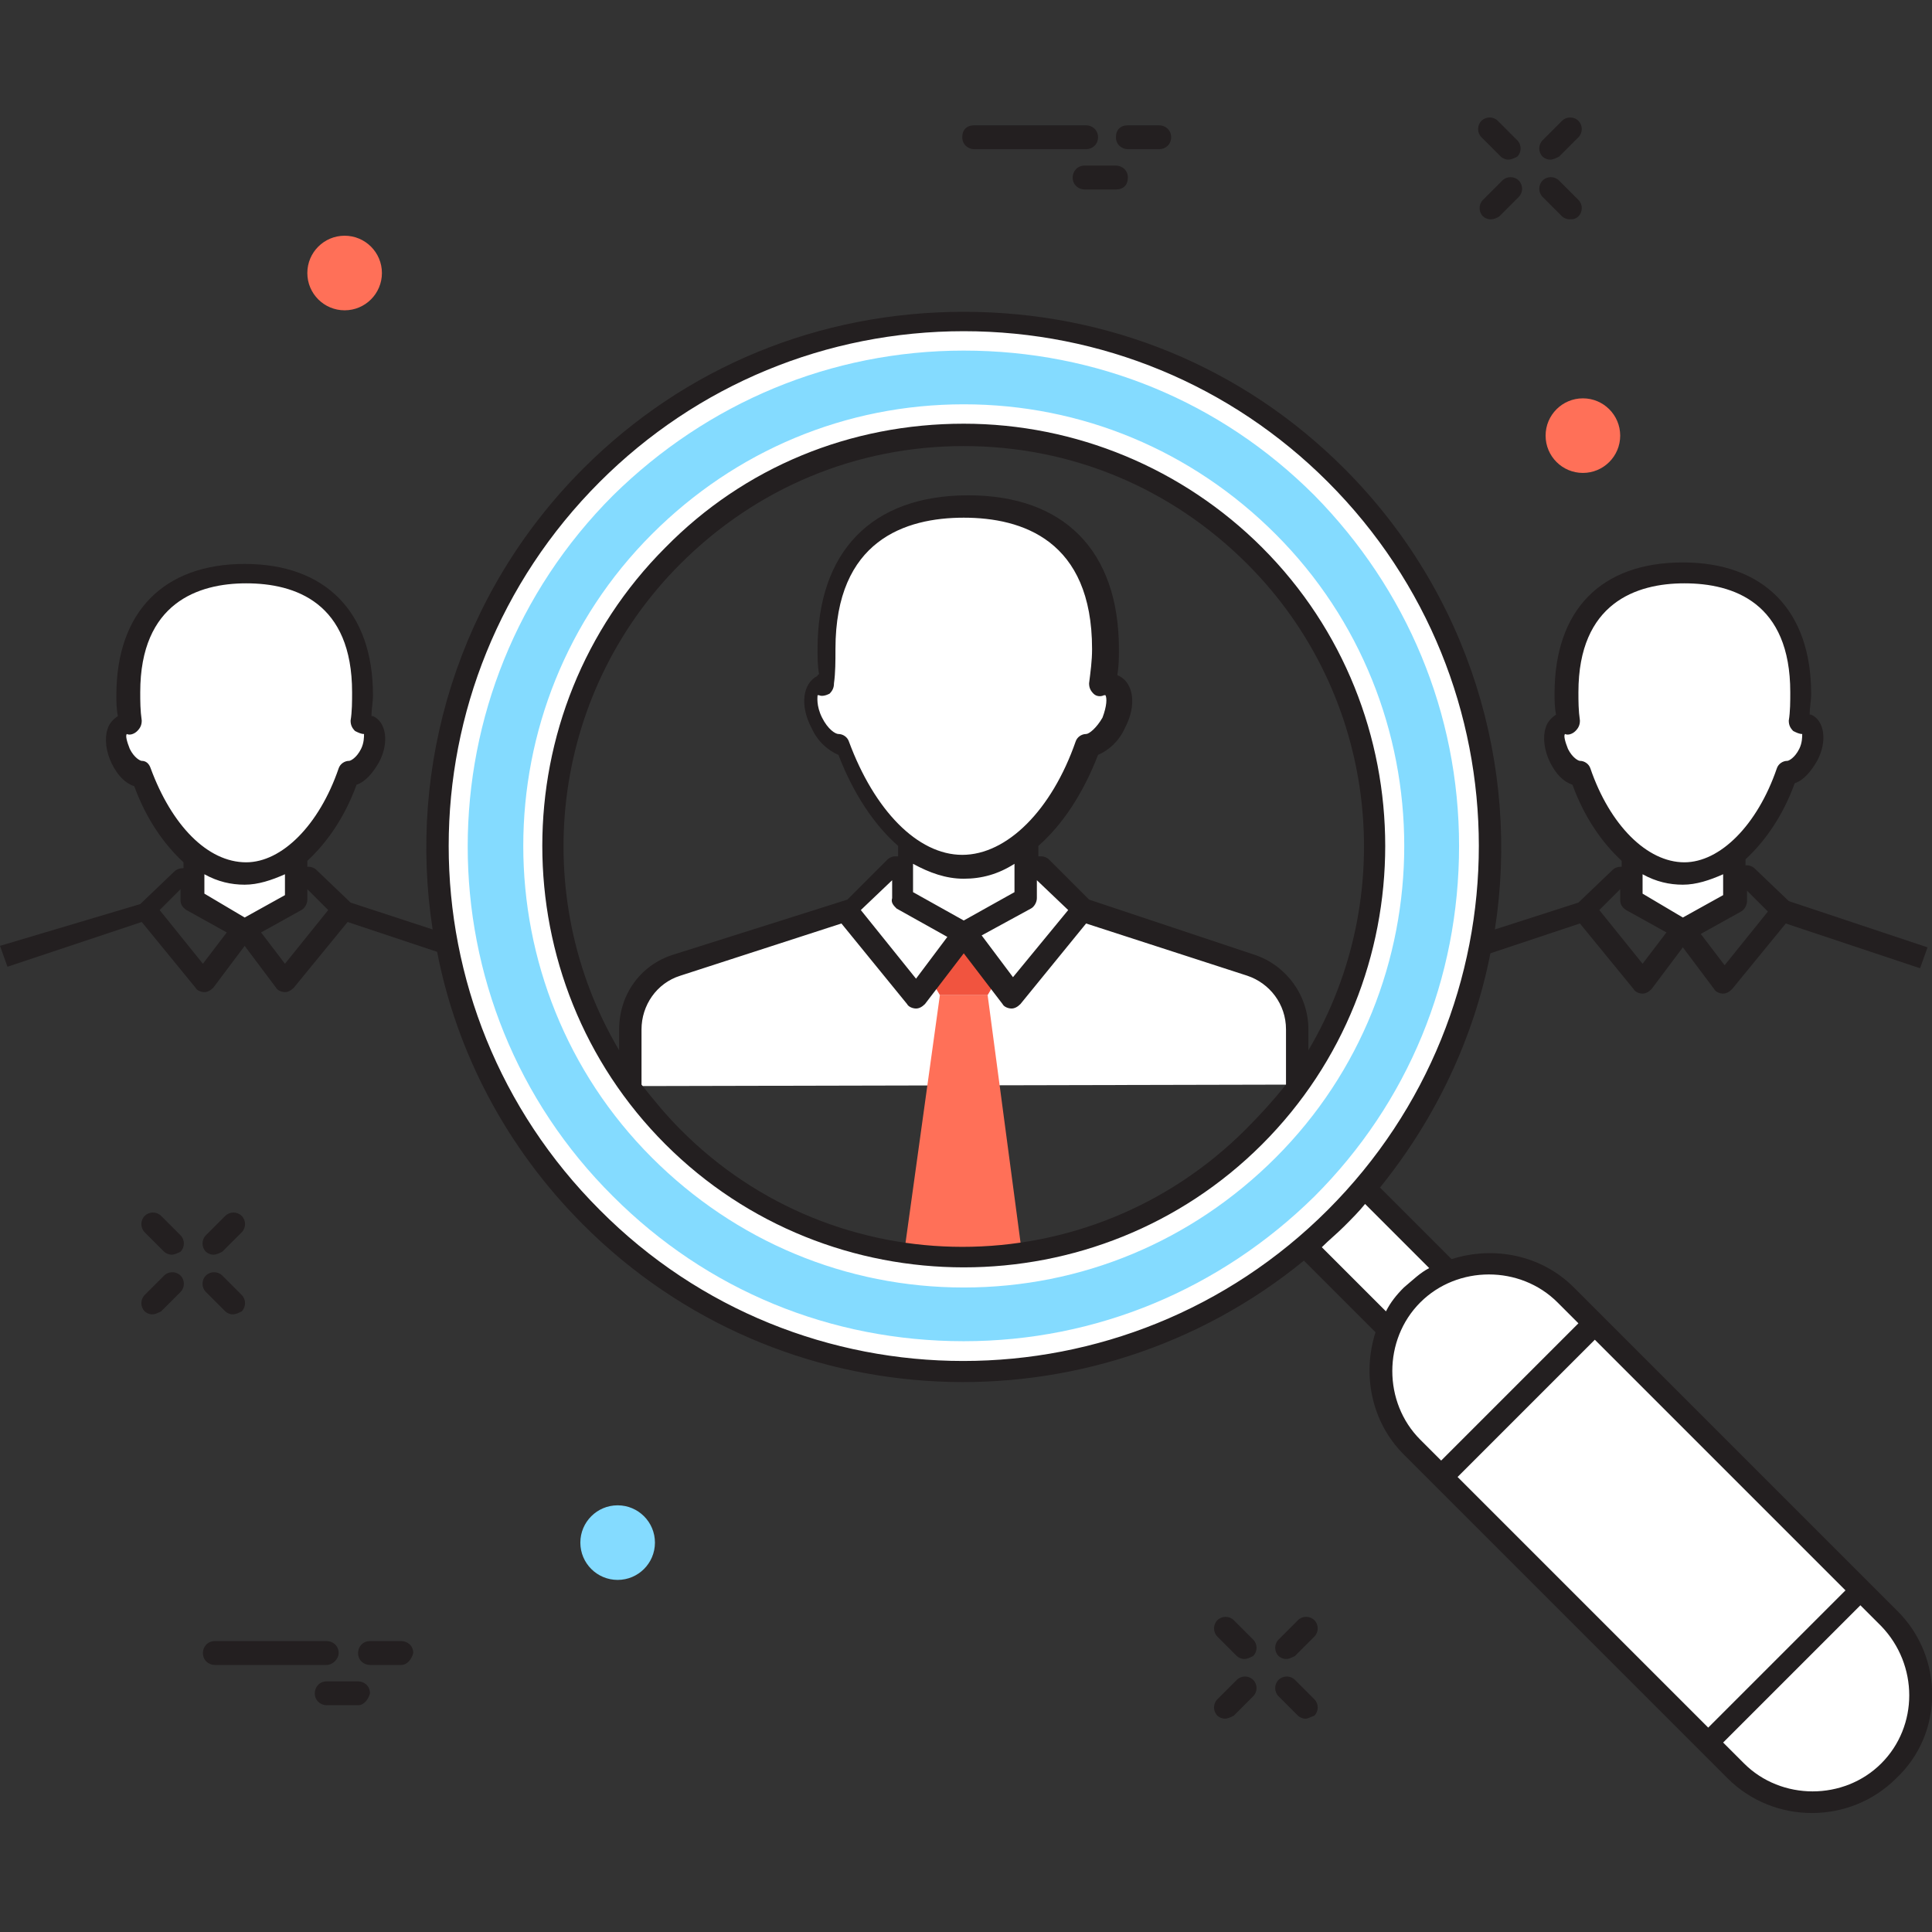
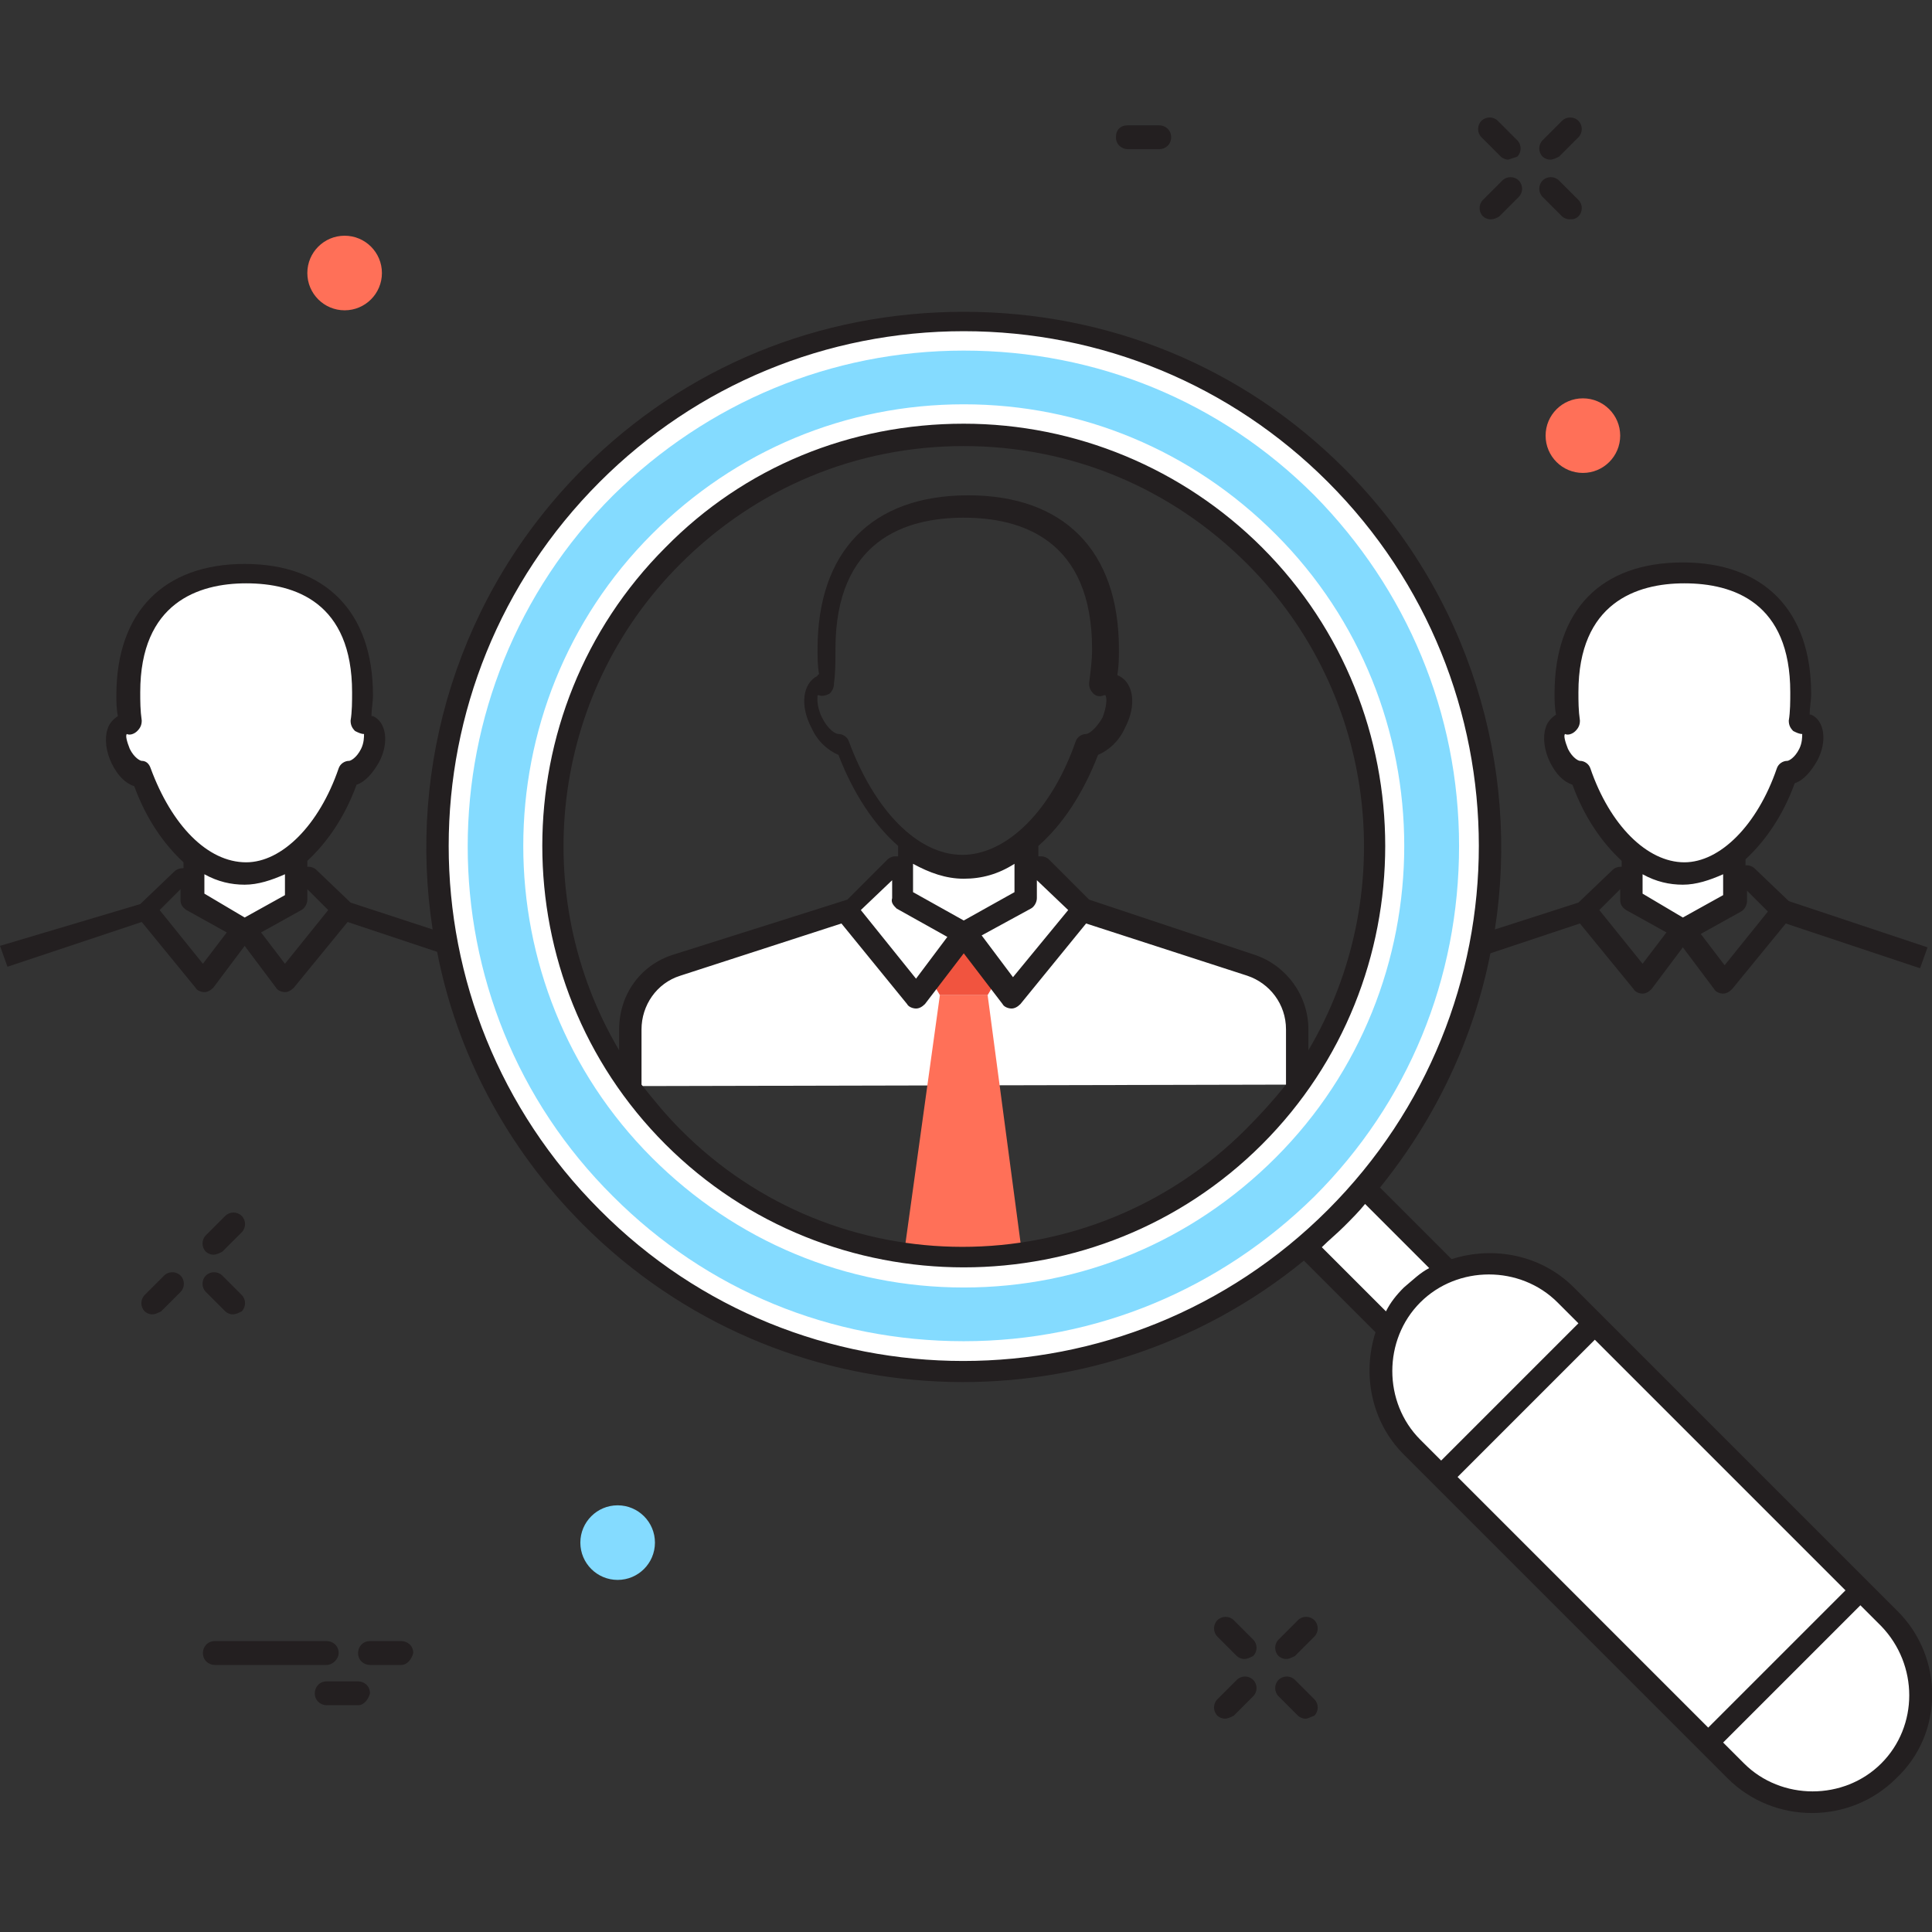
<svg xmlns="http://www.w3.org/2000/svg" version="1.1" id="Layer_1" x="0px" y="0px" viewBox="0 0 129.5 129.5" enable-background="new 0 0 129.5 129.5" xml:space="preserve">
  <rect x="0" y="0" width="129.5" height="129.5" fill="#333333" stroke="none" />
  <g>
    <g>
      <g>
        <path fill="#231F20" d="M103.9,10.7c-0.2,0-0.4-0.1-0.5-0.2c-0.3-0.3-0.3-0.8,0-1.1l1.3-1.3c0.3-0.3,0.8-0.3,1.1,0     c0.3,0.3,0.3,0.8,0,1.1l-1.3,1.3C104.3,10.6,104.1,10.7,103.9,10.7z" />
      </g>
      <g>
        <path fill="#231F20" d="M99.9,14.7c-0.2,0-0.4-0.1-0.5-0.2c-0.3-0.3-0.3-0.8,0-1.1l1.3-1.3c0.3-0.3,0.8-0.3,1.1,0     c0.3,0.3,0.3,0.8,0,1.1l-1.3,1.3C100.2,14.7,100,14.7,99.9,14.7z" />
      </g>
      <g>
        <path fill="#231F20" d="M105.2,14.7c-0.2,0-0.4-0.1-0.5-0.2l-1.3-1.3c-0.3-0.3-0.3-0.8,0-1.1c0.3-0.3,0.8-0.3,1.1,0l1.3,1.3     c0.3,0.3,0.3,0.8,0,1.1C105.6,14.7,105.4,14.7,105.2,14.7z" />
      </g>
      <g>
-         <path fill="#231F20" d="M101.1,10.7c-0.2,0-0.4-0.1-0.5-0.2l-1.3-1.3c-0.3-0.3-0.3-0.8,0-1.1c0.3-0.3,0.8-0.3,1.1,0l1.3,1.3     c0.3,0.3,0.3,0.8,0,1.1C101.5,10.6,101.3,10.7,101.1,10.7z" />
+         <path fill="#231F20" d="M101.1,10.7c-0.2,0-0.4-0.1-0.5-0.2l-1.3-1.3c-0.3-0.3-0.3-0.8,0-1.1c0.3-0.3,0.8-0.3,1.1,0l1.3,1.3     c0.3,0.3,0.3,0.8,0,1.1z" />
      </g>
      <g>
        <path fill="#231F20" d="M14.3,84.1c-0.2,0-0.4-0.1-0.5-0.2c-0.3-0.3-0.3-0.8,0-1.1l1.3-1.3c0.3-0.3,0.8-0.3,1.1,0     c0.3,0.3,0.3,0.8,0,1.1l-1.3,1.3C14.7,84,14.5,84.1,14.3,84.1z" />
      </g>
      <g>
        <path fill="#231F20" d="M10.2,88.1c-0.2,0-0.4-0.1-0.5-0.2c-0.3-0.3-0.3-0.8,0-1.1l1.3-1.3c0.3-0.3,0.8-0.3,1.1,0     c0.3,0.3,0.3,0.8,0,1.1l-1.3,1.3C10.6,88,10.4,88.1,10.2,88.1z" />
      </g>
      <g>
        <path fill="#231F20" d="M15.6,88.1c-0.2,0-0.4-0.1-0.5-0.2l-1.3-1.3c-0.3-0.3-0.3-0.8,0-1.1c0.3-0.3,0.8-0.3,1.1,0l1.3,1.3     c0.3,0.3,0.3,0.8,0,1.1C16,88,15.8,88.1,15.6,88.1z" />
      </g>
      <g>
-         <path fill="#231F20" d="M11.5,84.1c-0.2,0-0.4-0.1-0.5-0.2l-1.3-1.3c-0.3-0.3-0.3-0.8,0-1.1c0.3-0.3,0.8-0.3,1.1,0l1.3,1.3     c0.3,0.3,0.3,0.8,0,1.1C11.9,84,11.7,84.1,11.5,84.1z" />
-       </g>
+         </g>
      <g>
        <path fill="#231F20" d="M86.2,111.2c-0.2,0-0.4-0.1-0.5-0.2c-0.3-0.3-0.3-0.8,0-1.1l1.3-1.3c0.3-0.3,0.8-0.3,1.1,0     c0.3,0.3,0.3,0.8,0,1.1l-1.3,1.3C86.6,111.1,86.4,111.2,86.2,111.2z" />
      </g>
      <g>
        <path fill="#231F20" d="M82.1,115.2c-0.2,0-0.4-0.1-0.5-0.2c-0.3-0.3-0.3-0.8,0-1.1l1.3-1.3c0.3-0.3,0.8-0.3,1.1,0     c0.3,0.3,0.3,0.8,0,1.1l-1.3,1.3C82.5,115.1,82.3,115.2,82.1,115.2z" />
      </g>
      <g>
        <path fill="#231F20" d="M87.5,115.2c-0.2,0-0.4-0.1-0.5-0.2l-1.3-1.3c-0.3-0.3-0.3-0.8,0-1.1c0.3-0.3,0.8-0.3,1.1,0l1.3,1.3     c0.3,0.3,0.3,0.8,0,1.1C87.8,115.1,87.7,115.2,87.5,115.2z" />
      </g>
      <g>
        <path fill="#231F20" d="M83.4,111.2c-0.2,0-0.4-0.1-0.5-0.2l-1.3-1.3c-0.3-0.3-0.3-0.8,0-1.1c0.3-0.3,0.8-0.3,1.1,0l1.3,1.3     c0.3,0.3,0.3,0.8,0,1.1C83.8,111.1,83.6,111.2,83.4,111.2z" />
      </g>
      <circle fill="#FF7058" cx="23.1" cy="18.3" r="2.5" />
      <circle fill="#FF7058" cx="106.1" cy="29.2" r="2.5" />
      <circle fill="#84DBFF" cx="41.4" cy="103.4" r="2.5" />
      <g>
        <path fill="#231F20" d="M21.9,111.6h-7.5c-0.4,0-0.8-0.3-0.8-0.8c0-0.4,0.3-0.8,0.8-0.8h7.5c0.4,0,0.8,0.3,0.8,0.8     C22.7,111.2,22.3,111.6,21.9,111.6z" />
      </g>
      <g>
        <path fill="#231F20" d="M26.9,111.6h-2.1c-0.4,0-0.8-0.3-0.8-0.8c0-0.4,0.3-0.8,0.8-0.8h2.1c0.4,0,0.8,0.3,0.8,0.8     C27.6,111.2,27.3,111.6,26.9,111.6z" />
      </g>
      <g>
        <path fill="#231F20" d="M24,114.3h-2.1c-0.4,0-0.8-0.3-0.8-0.8c0-0.4,0.3-0.8,0.8-0.8H24c0.4,0,0.8,0.3,0.8,0.8     C24.7,113.9,24.4,114.3,24,114.3z" />
      </g>
      <g>
-         <path fill="#231F20" d="M72.8,10h-7.5c-0.4,0-0.8-0.3-0.8-0.8s0.3-0.8,0.8-0.8h7.5c0.4,0,0.8,0.3,0.8,0.8S73.2,10,72.8,10z" />
-       </g>
+         </g>
      <g>
        <path fill="#231F20" d="M77.7,10h-2.1c-0.4,0-0.8-0.3-0.8-0.8s0.3-0.8,0.8-0.8h2.1c0.4,0,0.8,0.3,0.8,0.8S78.1,10,77.7,10z" />
      </g>
      <g>
-         <path fill="#231F20" d="M74.8,12.7h-2.1c-0.4,0-0.8-0.3-0.8-0.8c0-0.4,0.3-0.8,0.8-0.8h2.1c0.4,0,0.8,0.3,0.8,0.8     C75.6,12.4,75.3,12.7,74.8,12.7z" />
-       </g>
+         </g>
      <path fill="#FFFFFF" d="M116.3,57.1v3.2l-3.5,2l-3.5-2v-3.2c1,0.9,2.2,1.4,3.5,1.4C114.1,58.5,115.2,58,116.3,57.1z" />
      <path fill="#FFFFFF" d="M121.1,48.4c-0.2-0.1-0.3-0.1-0.5,0c0.1-0.7,0.1-1.4,0.1-2c0-5.9-3.5-8-7.9-8c-4.4,0-7.9,2.2-7.9,8    c0,0.7,0,1.4,0.1,2c-0.2-0.1-0.4-0.1-0.5,0c-0.5,0.3-0.5,1.2-0.1,2.1c0.4,0.7,1,1.2,1.4,1.3c1.3,3.8,3.9,6.8,6.9,6.8    c3,0,5.6-3,6.9-6.8c0.5,0,1-0.5,1.4-1.3C121.6,49.6,121.6,48.7,121.1,48.4z" />
      <path fill="#FFFFFF" d="M19.9,57.1v3.2l-3.5,2l-3.5-2v-3.2c1,0.9,2.2,1.4,3.5,1.4S18.8,58,19.9,57.1z" />
      <path fill="#FFFFFF" d="M24.7,48.4c-0.2-0.1-0.3-0.1-0.5,0c0.1-0.7,0.1-1.4,0.1-2c0-5.9-3.5-8-7.9-8s-7.9,2.2-7.9,8    c0,0.7,0,1.4,0.1,2c-0.2-0.1-0.4-0.1-0.5,0c-0.5,0.3-0.5,1.2-0.1,2.1c0.4,0.7,1,1.2,1.4,1.3c1.3,3.8,3.9,6.8,6.9,6.8    s5.6-3,6.9-6.8c0.5,0,1-0.5,1.4-1.3C25.2,49.6,25.2,48.7,24.7,48.4z" />
-       <path fill="#FFFFFF" d="M91.4,79.6l5.6,5.6c-0.9,0.4-1.7,0.9-2.4,1.6s-1.2,1.5-1.6,2.4l-5.6-5.6c0.7-0.6,1.4-1.2,2.1-1.9    C90.2,81,90.8,80.3,91.4,79.6z" />
      <path fill="#FFFFFF" d="M86.9,72.7V69c0-1.9-1.2-3.7-3.1-4.3L72.6,61l-2.9-2.8H59.5L56.6,61l-11.3,3.7c-1.8,0.6-3.1,2.3-3.1,4.3    v3.8" />
      <path fill="#FF7058" d="M68.5,84c-2.6,0.4-5.3,0.4-7.9,0L63,66.7h3.2L68.5,84z" />
      <polygon fill="#F1543F" points="68.7,62.5 66.2,66.7 63,66.7 60.5,62.5   " />
      <polyline fill="#FFFFFF" points="72.6,61 67.8,66.7 64.6,62.5 61.4,66.7 56.6,61   " />
      <path fill="#FFFFFF" d="M68.7,56.4v3.8l-4.1,2.3l-4.1-2.3v-3.8c1.2,1,2.6,1.7,4.1,1.7C66.1,58,67.5,57.4,68.7,56.4z" />
-       <path fill="#FFFFFF" d="M74.5,46c-0.2-0.1-0.4-0.1-0.6,0c0.1-0.8,0.2-1.6,0.2-2.4c0-7-4.2-9.6-9.4-9.6c-5.2,0-9.4,2.6-9.4,9.6    c0,0.8,0.1,1.6,0.2,2.4c-0.2-0.1-0.5-0.1-0.6,0c-0.6,0.3-0.6,1.4-0.1,2.5c0.4,0.9,1.1,1.5,1.7,1.5c1.6,4.5,4.7,8.1,8.3,8.1    c3.6,0,6.7-3.6,8.3-8.1c0.6,0,1.2-0.6,1.7-1.5C75.1,47.4,75.1,46.3,74.5,46z" />
      <path fill="#FFFFFF" d="M39.7,31.8c-13.8,13.8-13.8,36.1,0,49.9c13.8,13.8,36.1,13.8,49.9,0c13.8-13.8,13.8-36.1,0-49.9    C75.7,18,53.4,18,39.7,31.8z M84.1,76.2c-10.8,10.8-28.2,10.8-39,0c-10.8-10.8-10.8-28.2,0-39c10.8-10.8,28.2-10.8,39,0    C94.8,48,94.8,65.4,84.1,76.2z" />
      <path fill="#84DBFF" d="M64.6,23.5c-8.9,0-17.2,3.5-23.5,9.7c-13,13-13,34.1,0,47c6.3,6.3,14.6,9.7,23.5,9.7    c8.9,0,17.2-3.5,23.5-9.7c6.3-6.3,9.7-14.6,9.7-23.5c0-8.9-3.5-17.2-9.7-23.5C81.8,26.9,73.5,23.5,64.6,23.5z M85.5,77.6    c-5.6,5.6-13,8.7-20.9,8.7c-7.9,0-15.3-3.1-20.9-8.7c-11.5-11.5-11.5-30.3,0-41.8c5.6-5.6,13-8.7,20.9-8.7    c7.9,0,15.3,3.1,20.9,8.7C97,47.3,97,66.1,85.5,77.6z" />
      <path fill="#FFFFFF" d="M91.4,79.6l5.6,5.6c-0.9,0.4-1.7,0.9-2.4,1.6c-0.7,0.7-1.2,1.5-1.6,2.4l-5.6-5.6c0.7-0.6,1.4-1.2,2.1-1.9    C90.2,81,90.8,80.3,91.4,79.6z" />
      <path fill="#FFFFFF" d="M94.7,86.8L94.7,86.8c-2.8,2.8-2.8,7.4,0,10.3l21.7,21.7c2.8,2.8,7.4,2.8,10.3,0v0c2.8-2.8,2.8-7.4,0-10.3    l-21.7-21.7C102.1,84,97.5,84,94.7,86.8z" />
      <polygon fill="#FFFFFF" points="106.9,88.7 96.6,99 96.6,99 114.4,116.8 124.7,106.6 124.7,106.6   " />
      <path fill="#231F20" d="M84.6,36.7c-5.3-5.3-12.5-8.3-20-8.3c-7.6,0-14.7,2.9-20,8.3c-11,11-11,29,0,40c11,11,29,11,40,0    C95.6,65.7,95.6,47.7,84.6,36.7z M45.6,37.8c5.1-5.1,11.8-7.9,19-7.9c7.2,0,13.9,2.8,19,7.9c8.8,8.8,10.2,22.3,4.1,32.6V69    c0-2.3-1.5-4.3-3.6-5L73,60.3l-2.7-2.7c-0.1-0.1-0.3-0.2-0.5-0.2h-0.2v-0.7c1.6-1.4,3-3.5,4-6.1c0.7-0.3,1.4-0.9,1.8-1.8    c0.8-1.5,0.6-3-0.4-3.5c0,0-0.1,0-0.1-0.1c0.1-0.6,0.1-1.2,0.1-1.7c0-6.6-3.7-10.3-10.1-10.3c-6.5,0-10.1,3.8-10.1,10.3    c0,0.6,0,1.1,0.1,1.7c0,0-0.1,0-0.1,0.1c-1,0.5-1.2,2-0.4,3.5c0.4,0.9,1.1,1.5,1.8,1.8c1,2.6,2.4,4.7,4,6.1v0.7h-0.2    c-0.2,0-0.4,0.1-0.5,0.2l-2.7,2.7L45.1,64c-2.2,0.7-3.6,2.7-3.6,5v1.4C35.4,60.1,36.8,46.6,45.6,37.8z M60.1,60.9l3.4,1.9    l-2.1,2.8L57.7,61l2.1-2v1.2C59.7,60.5,59.9,60.7,60.1,60.9z M56,43.5c0-7.3,4.7-8.8,8.6-8.8s8.6,1.5,8.6,8.8    c0,0.8-0.1,1.5-0.2,2.3c0,0.3,0.1,0.5,0.3,0.7c0.2,0.2,0.5,0.2,0.7,0.1c0,0,0.1,0,0.1,0c0.1,0.2,0.1,0.7-0.2,1.5    c-0.4,0.7-0.9,1.1-1.1,1.1c-0.3,0-0.6,0.2-0.7,0.5c-1.6,4.6-4.6,7.6-7.6,7.6c-3,0-5.9-3-7.6-7.6c-0.1-0.3-0.4-0.5-0.7-0.5    c-0.2,0-0.7-0.3-1.1-1.1c-0.4-0.8-0.3-1.4-0.3-1.5c0,0,0,0,0.1,0c0.2,0.1,0.5,0,0.7-0.1c0.2-0.2,0.3-0.4,0.3-0.7    C56,45.1,56,44.3,56,43.5z M61.2,59.8v-1.9l0,0c1.1,0.6,2.2,1,3.4,1c1.2,0,2.3-0.3,3.4-1l0,0v1.9l-3.4,1.9L61.2,59.8z M69.1,60.9    c0.2-0.1,0.4-0.4,0.4-0.7V59l2.1,2l-3.7,4.5l-2.1-2.8L69.1,60.9z M83.5,75.7c-10.5,10.5-27.5,10.5-37.9,0c-1-1-1.8-2-2.6-3V69    c0-1.6,1-3.1,2.6-3.6l10.8-3.5l4.4,5.4c0.1,0.2,0.4,0.3,0.6,0.3h0c0.2,0,0.4-0.1,0.6-0.3l2.6-3.4l2.6,3.4c0.1,0.2,0.4,0.3,0.6,0.3    c0,0,0,0,0,0c0.2,0,0.4-0.1,0.6-0.3l4.4-5.4l10.8,3.5c1.5,0.5,2.6,1.9,2.6,3.6v3.7C85.4,73.7,84.5,74.7,83.5,75.7z" />
      <path fill="#231F20" d="M127.2,108l-21.7-21.7c-2.2-2.2-5.4-2.8-8.2-1.9l-4.8-4.8c3.8-4.7,6.3-10.1,7.4-15.7l6-2l3.6,4.4    c0.1,0.2,0.4,0.3,0.6,0.3h0c0.2,0,0.4-0.1,0.6-0.3l2.1-2.8l2.1,2.8c0.1,0.2,0.4,0.3,0.6,0.3c0.2,0,0.4-0.1,0.6-0.3l3.6-4.4l9,3    l0.5-1.4l-9.3-3.1l-2.3-2.2c-0.1-0.1-0.3-0.2-0.5-0.2H117v-0.4c1.3-1.2,2.5-2.9,3.3-5.1c0.6-0.2,1.1-0.8,1.5-1.5    c0.7-1.3,0.5-2.7-0.4-3.1c0,0,0,0-0.1,0c0-0.5,0.1-0.9,0.1-1.4c0-5.6-3.2-8.8-8.6-8.8c-5.5,0-8.6,3.2-8.6,8.8c0,0.4,0,0.9,0.1,1.4    c0,0,0,0,0,0c-0.3,0.2-0.6,0.5-0.7,0.9c-0.2,0.6-0.1,1.5,0.3,2.3c0.4,0.8,0.9,1.3,1.5,1.5c0.8,2.2,2,3.9,3.3,5.1v0.4h-0.1    c-0.2,0-0.4,0.1-0.5,0.2l-2.3,2.2l-5.6,1.8c1.7-10.9-1.7-22.5-10.1-30.9c-6.8-6.8-15.8-10.5-25.5-10.5s-18.7,3.7-25.5,10.5    c-8.4,8.4-11.8,20-10.1,30.9l-5.5-1.8l-2.3-2.2c-0.1-0.1-0.3-0.2-0.5-0.2h-0.1v-0.4c1.3-1.2,2.5-2.9,3.3-5.1    c0.6-0.2,1.1-0.8,1.5-1.5c0.7-1.3,0.5-2.7-0.4-3.1c0,0,0,0-0.1,0c0-0.5,0.1-0.9,0.1-1.4c0-5.6-3.2-8.8-8.6-8.8s-8.6,3.2-8.6,8.8    c0,0.4,0,0.9,0.1,1.4c0,0,0,0,0,0c-0.3,0.2-0.6,0.5-0.7,0.9c-0.2,0.6-0.1,1.5,0.3,2.3c0.4,0.8,0.9,1.3,1.5,1.5    c0.8,2.2,2,3.9,3.3,5.1v0.4h-0.1c-0.2,0-0.4,0.1-0.5,0.2l-2.3,2.2L0,63.4l0.5,1.4l9-3l3.6,4.4c0.1,0.2,0.4,0.3,0.6,0.3h0    c0.2,0,0.4-0.1,0.6-0.3l2.1-2.8l2.1,2.8c0.1,0.2,0.4,0.3,0.6,0.3c0.2,0,0.4-0.1,0.6-0.3l3.6-4.4l6,2c1.3,6.7,4.6,13.1,9.8,18.3    c13.2,13.2,34.1,14,48.3,2.4l4.8,4.8c-0.9,2.8-0.3,6,1.9,8.2l21.7,21.7c3.1,3.1,8.2,3.1,11.3,0C130.3,116.2,130.3,111.1,127.2,108    z M110.1,59.9v-1.3c0.9,0.5,1.8,0.7,2.7,0.7c0.9,0,1.8-0.3,2.7-0.7l0,0v1.4l-2.7,1.5L110.1,59.9z M118.5,61.1l-2.9,3.6l-1.6-2.1    l2.7-1.5c0.2-0.1,0.4-0.4,0.4-0.7v-0.7L118.5,61.1z M106.6,51.5c-0.1-0.3-0.4-0.5-0.7-0.5c-0.1,0-0.5-0.2-0.8-0.8    c-0.2-0.5-0.3-0.9-0.2-1c0.2,0.1,0.5,0,0.7-0.2c0.2-0.2,0.3-0.4,0.3-0.7c-0.1-0.7-0.1-1.3-0.1-1.9c0-6,3.9-7.3,7.1-7.3    c3.3,0,7.1,1.3,7.1,7.3c0,0.6,0,1.3-0.1,1.9c0,0.3,0.1,0.5,0.3,0.7c0.2,0.1,0.4,0.2,0.6,0.2c0,0.2,0,0.6-0.2,1    c-0.3,0.6-0.7,0.8-0.8,0.8c-0.3,0-0.6,0.2-0.7,0.5c-1.3,3.8-3.8,6.3-6.2,6.3C110.4,57.8,107.9,55.3,106.6,51.5z M108.6,59.6v0.7    c0,0.3,0.1,0.5,0.4,0.7l2.7,1.5l-1.6,2.1l-2.9-3.6L108.6,59.6z M10.1,51.5C10,51.2,9.8,51,9.5,51c-0.1,0-0.5-0.2-0.8-0.8    c-0.2-0.5-0.3-0.9-0.2-1c0.2,0.1,0.5,0,0.7-0.2c0.2-0.2,0.3-0.4,0.3-0.7c-0.1-0.7-0.1-1.3-0.1-1.9c0-6,3.9-7.3,7.1-7.3    c3.3,0,7.1,1.3,7.1,7.3c0,0.6,0,1.3-0.1,1.9c0,0.3,0.1,0.5,0.3,0.7c0.2,0.1,0.4,0.2,0.6,0.2c0,0.2,0,0.6-0.2,1    c-0.3,0.6-0.7,0.8-0.8,0.8c-0.3,0-0.6,0.2-0.7,0.5c-1.3,3.8-3.8,6.3-6.2,6.3C13.9,57.8,11.5,55.3,10.1,51.5z M13.6,64.6l-2.9-3.6    l1.4-1.4v0.7c0,0.3,0.1,0.5,0.4,0.7l2.7,1.5L13.6,64.6z M13.7,59.9v-1.3c0.9,0.5,1.8,0.7,2.7,0.7c0.9,0,1.8-0.3,2.7-0.7l0,0v1.4    l-2.7,1.5L13.7,59.9z M19.1,64.6l-1.6-2.1l2.7-1.5c0.2-0.1,0.4-0.4,0.4-0.7v-0.7l1.4,1.4L19.1,64.6z M40.2,81.1    c-13.5-13.5-13.5-35.3,0-48.8c6.5-6.5,15.2-10.1,24.4-10.1c9.2,0,17.9,3.6,24.4,10.1c13.5,13.5,13.5,35.3,0,48.8    C75.5,94.6,53.6,94.6,40.2,81.1z M92.9,87.9l-4.3-4.3c0,0,0,0,0,0c0.5-0.5,1-0.9,1.5-1.4c0.5-0.5,1-1,1.4-1.5c0,0,0,0,0,0l4.3,4.3    c0,0,0,0,0,0c-0.6,0.3-1.1,0.8-1.7,1.3C93.6,86.8,93.2,87.3,92.9,87.9C92.9,87.9,92.9,87.9,92.9,87.9z M95.2,96.5    c-2.5-2.5-2.5-6.7,0-9.2c2.5-2.5,6.7-2.5,9.2,0l1.4,1.4l-9.2,9.2L95.2,96.5z M97.7,99l9.2-9.2l16.8,16.8h0l-9.2,9.2L97.7,99z     M126.1,118.2c-2.5,2.5-6.7,2.5-9.2,0l-1.4-1.4l9.2-9.2l1.4,1.4C128.6,111.6,128.6,115.7,126.1,118.2z" />
    </g>
  </g>
</svg>